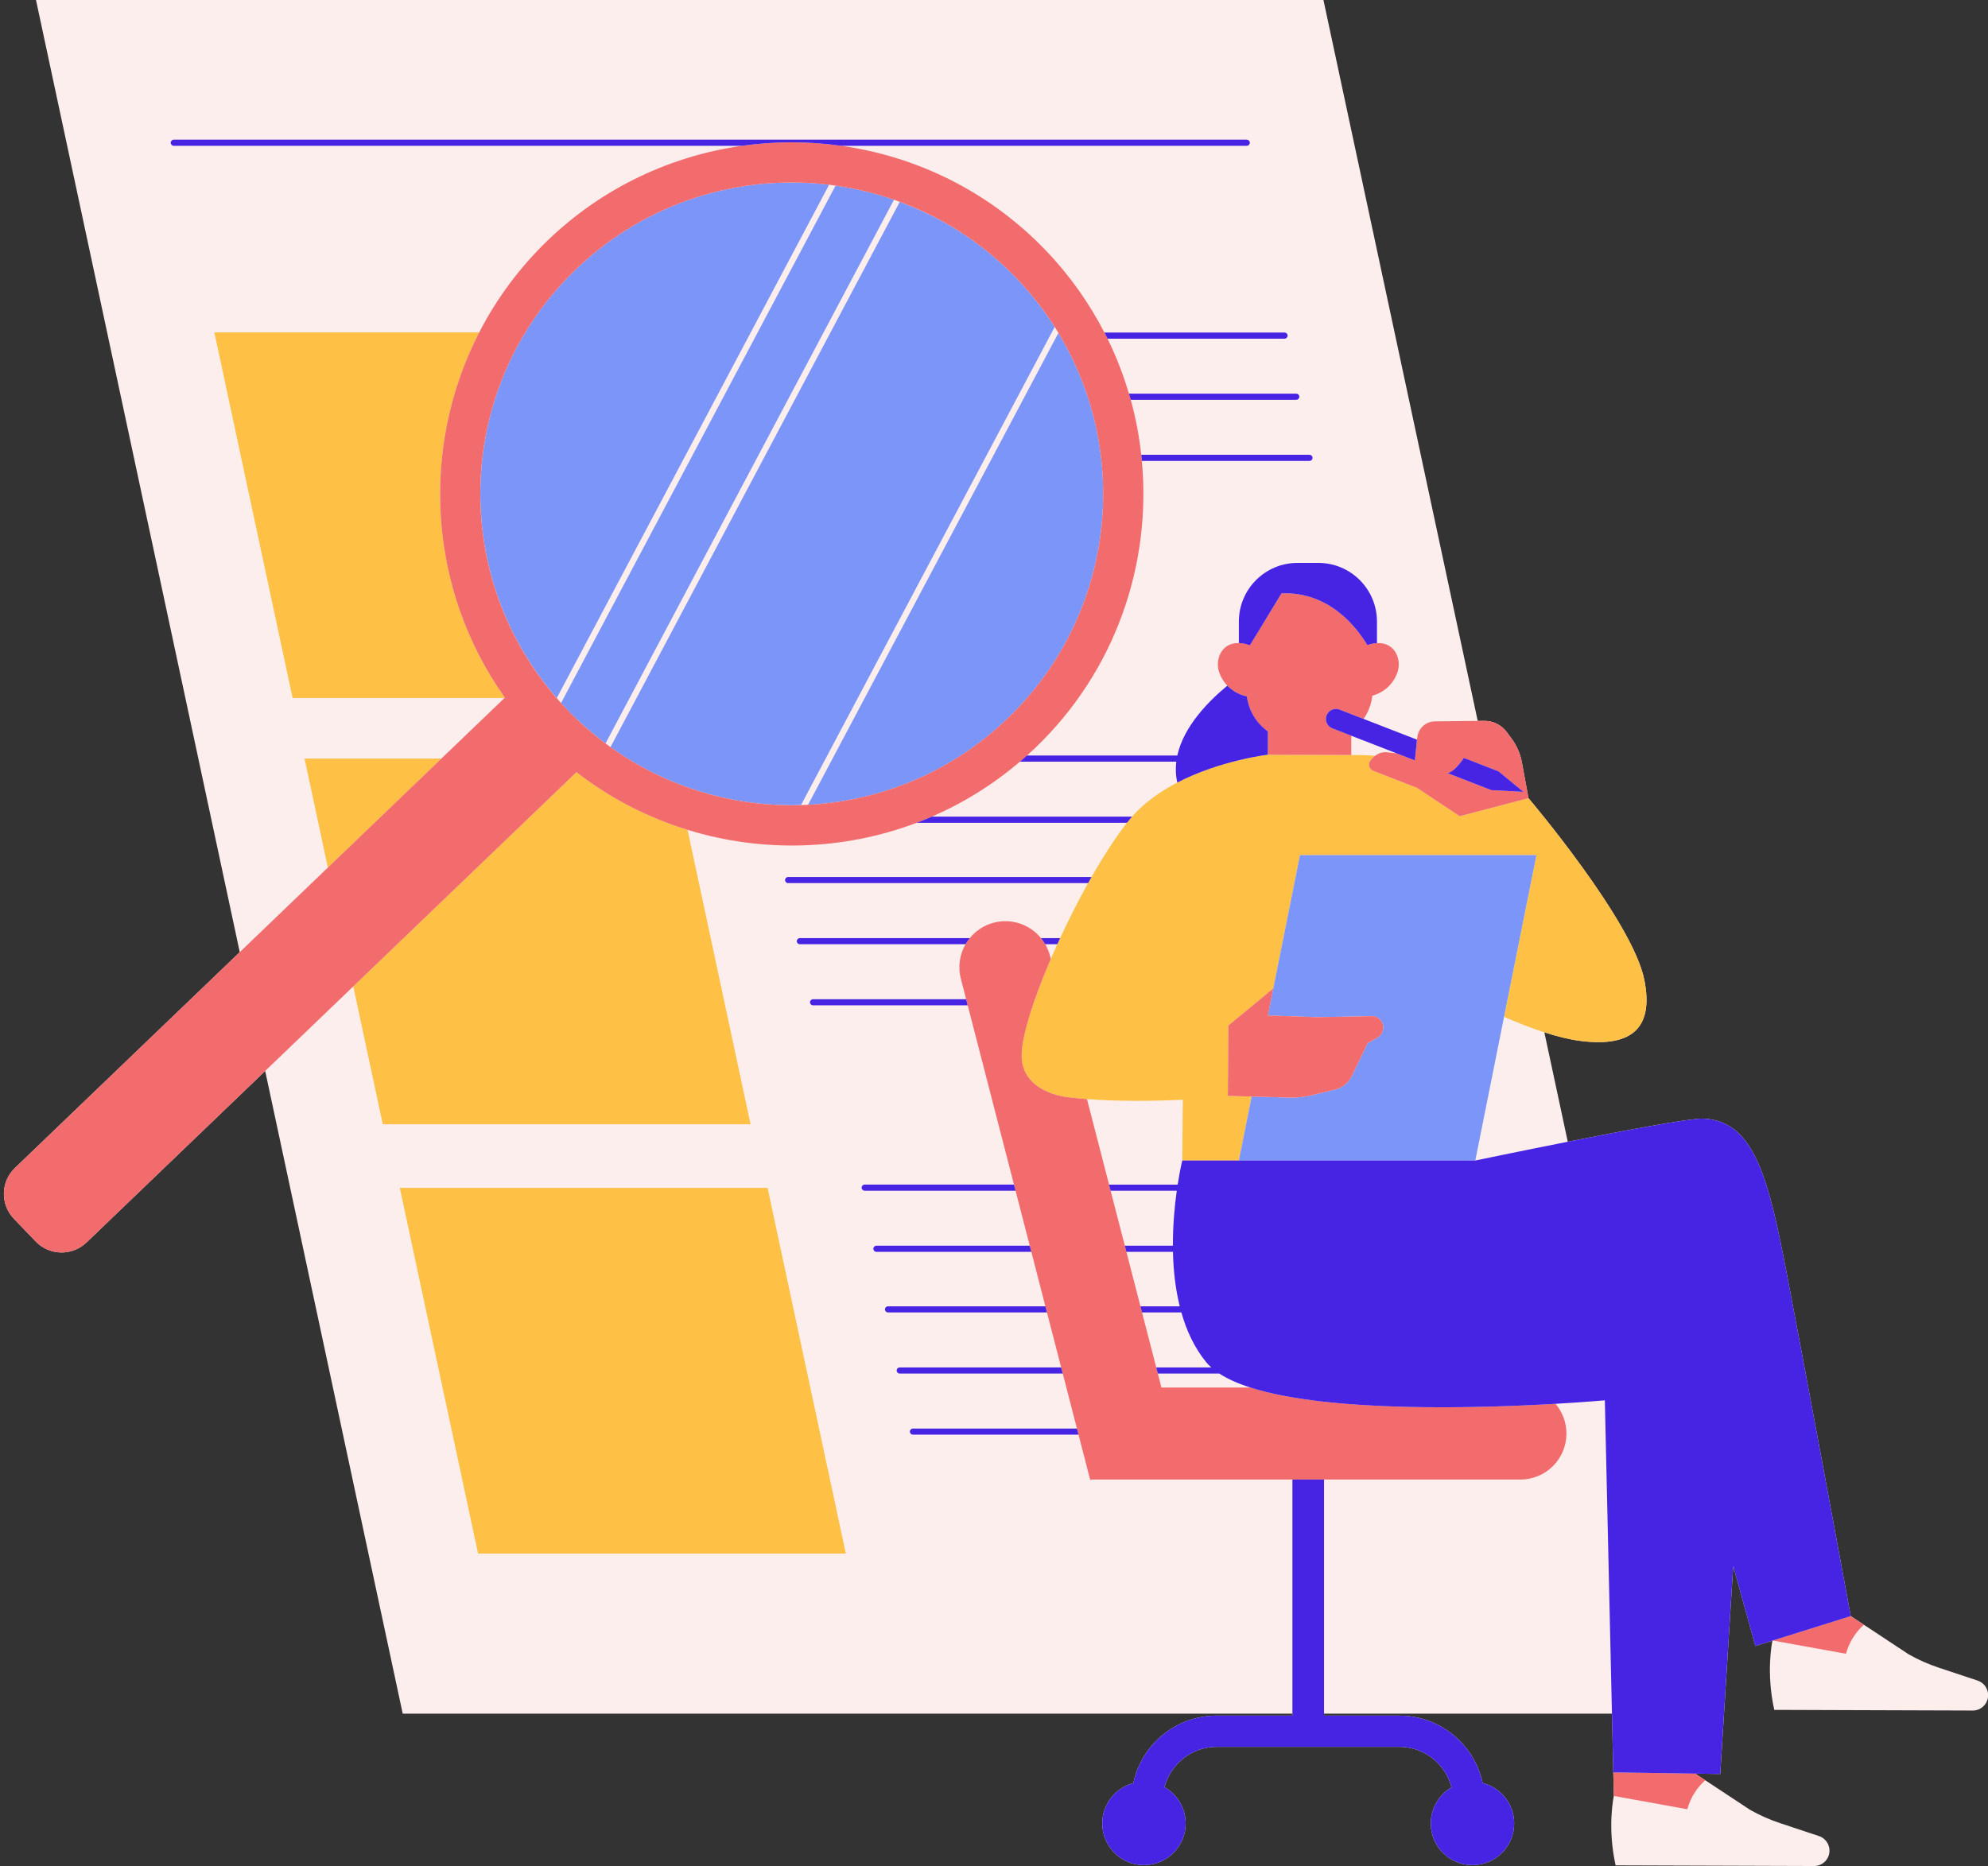
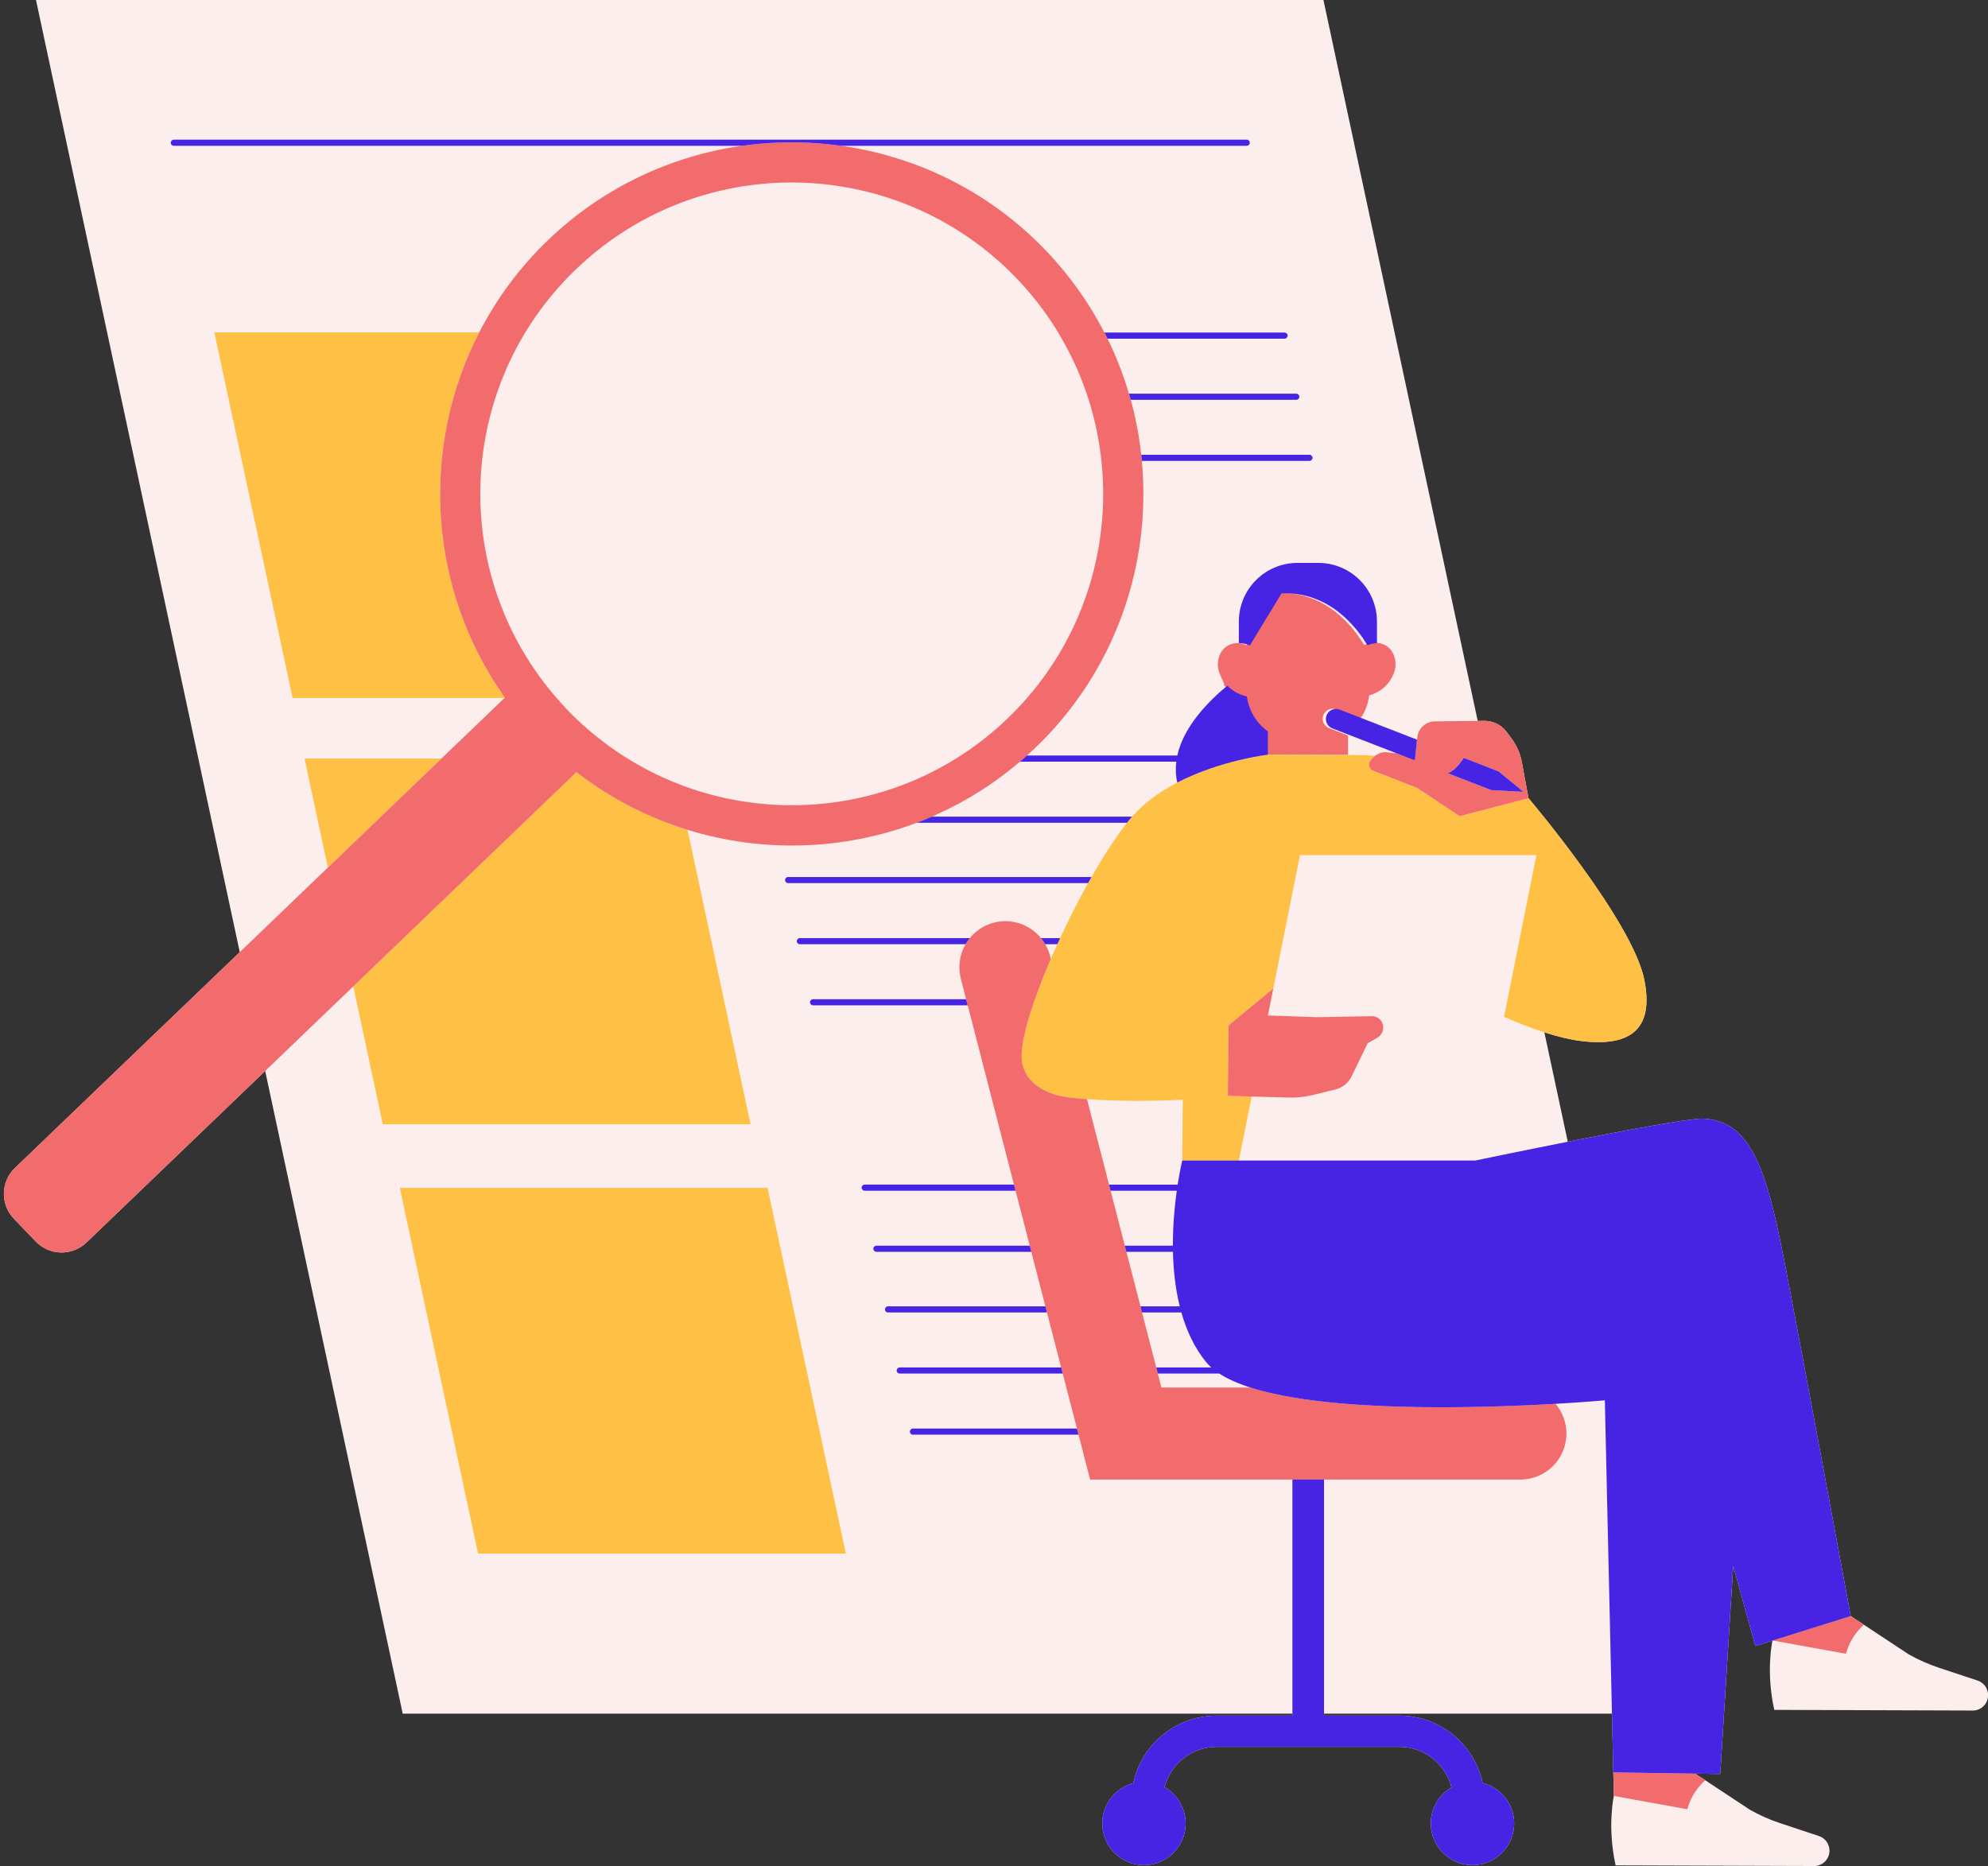
<svg xmlns="http://www.w3.org/2000/svg" height="529.5" preserveAspectRatio="xMidYMid meet" version="1.0" viewBox="-1.1 0.0 564.0 529.5" width="564.0" zoomAndPan="magnify">
  <rect x="-1.1" y="0.0" width="564.0" height="529.5" fill="#333333" stroke="none" />
  <g id="change1_1">
    <path d="M562.938,481.009c0,2.335-1.837,4.256-4.17,4.36l-56.505-0.186c-2.371-10.669-0.625-19.145-0.517-19.649 l-4.856,1.521l-6.273-22.712l-3.679,59.035l-6.918-0.105L480,503.379l2.683,1.771l12.748,8.416c2.732,1.537,5.606,2.807,8.581,3.794 l10.927,3.624c1.785,0.592,2.991,2.262,2.991,4.143c0,2.335-1.837,4.256-4.17,4.36l-56.505-0.186 c-2.445-11.001-0.507-19.697-0.507-19.697l-0.152-6.684l-0.378-16.655h-81.688v0.551h21.358c11.619,0,21.315,8.199,23.639,19.125 c5.137,1.288,8.947,5.923,8.947,11.46c0,6.532-5.295,11.828-11.828,11.828s-11.828-5.295-11.828-11.828 c0-4.365,2.371-8.168,5.89-10.218c-1.7-6.607-7.69-11.511-14.819-11.511h-51.813c-7.106,0-13.08,4.87-14.803,11.442 c3.581,2.033,6.002,5.874,6.002,10.286c0,6.532-5.295,11.828-11.828,11.828c-6.532,0-11.828-5.295-11.828-11.828 c0-5.487,3.741-10.088,8.808-11.424c2.31-10.944,12.016-19.161,23.647-19.161h21.487v-0.551H113.154L74.132,303.889l-50.694,48.67 c-4.061,3.899-10.514,3.767-14.413-0.294l-6.184-6.441c-3.899-4.061-3.767-10.514,0.294-14.413l63.784-61.237L9.111,0h365.252 l43.769,204.562l1.837-0.019c2.511-0.026,4.883,1.151,6.381,3.166l1.372,1.846c1.485,1.997,2.491,4.308,2.942,6.755l1.877,10.183 c0,0,29.455,34.705,32.84,51.472c2.616,12.955-2.694,19.327-17.985,17.415c-3.174-0.397-6.686-1.269-10.358-2.453l6.642,31.045 c16.224-3.208,34.629-6.66,38.285-6.566c0,0,0,0,0,0c0.003,0,0.006-0.002,0.008-0.002c0.793-0.006,1.563,0.078,2.315,0.233 c12.773,2.049,16.622,18.375,21.377,42.985c0.002,0.01,0.004,0.02,0.006,0.031c4.261,22.06,18.294,97.915,18.294,97.919l3.724,2.459 l12.747,8.416c2.732,1.537,5.606,2.807,8.581,3.794l10.927,3.624C561.732,477.458,562.938,479.128,562.938,481.009z" fill="#fbeeec" />
  </g>
  <g id="change2_1">
    <path d="M216.664,337.075l22.2,103.756H134.53l-22.2-103.756H216.664z M85.3,215.254l6.616,30.92l32.206-30.92H85.3z M193.959,235.466c-11.2-3.453-21.896-8.905-31.518-16.358L99.13,279.89l8.37,39.12h104.334L193.959,235.466z M142.136,197.959 c-21.848-30.715-24.148-70.949-7.281-103.648H59.715l22.2,103.756h60.11L142.136,197.959z M465.382,277.966 c-3.385-16.767-32.84-51.472-32.84-51.472l-19.524,5.107l-12.113-8.053l-12.406-4.828c-1.215-0.473-1.594-2.007-0.739-2.991 l0.551-0.634c0.197-0.227,0.429-0.412,0.66-0.595c-0.011-0.002-0.023-0.004-0.034-0.005c-0.258-0.037-0.541-0.068-0.839-0.095 c-0.048-0.004-0.1-0.007-0.148-0.011c-1.951-0.164-4.514-0.141-5.693-0.154l-23.656-0.079c0,0-13.417,1.545-25.698,7.902 c-4.728,2.447-9.279,5.61-12.839,9.672c-0.252,0.288-0.509,0.572-0.751,0.869c-0.225,0.276-0.455,0.575-0.683,0.865 c-3.206,4.075-6.665,9.434-10.058,15.39c-0.327,0.574-0.654,1.15-0.979,1.734c-2.774,4.981-5.476,10.311-7.932,15.606 c-0.268,0.579-0.534,1.157-0.797,1.734c-0.637,1.401-1.258,2.798-1.853,4.181c-4.888,11.356-8.268,21.839-8.268,27.416 c0.001,8.119,7.671,11.175,13.266,11.853c1.667,0.202,3.436,0.367,5.266,0.504c8.606,0.642,18.671,0.593,27.189,0.163l-0.16,17.258 h0v0h16.062L354,311.146l-6.753-0.188l0.16-19.968l12.729-10.511l7.572-37.841h38.845h28.231l-9.181,45.883 c3.864,1.694,7.731,3.212,11.436,4.406c3.671,1.184,7.183,2.056,10.358,2.453C462.688,297.293,467.998,290.921,465.382,277.966z M360.136,280.48L360.136,280.48l-0.019,0.096L360.136,280.48z" fill="#fec045" />
  </g>
  <g id="change3_1">
-     <path d="M252.526,56.677L170.69,210.943c-3.83-2.86-7.496-6.036-10.915-9.598c-0.586-0.61-1.136-1.241-1.701-1.863 l77.878-146.807C241.57,53.469,247.12,54.804,252.526,56.677z M170.684,210.955c0.331,0.247,0.661,0.496,0.994,0.738 c-0.333-0.242-0.657-0.503-0.988-0.75L170.684,210.955z M156.839,198.109c0.283,0.325,0.576,0.645,0.865,0.966 c-0.293-0.327-0.562-0.666-0.849-0.996L156.839,198.109z M162.32,76.397c-34.144,32.781-36.204,86.363-5.466,121.682l77.271-145.662 C208.726,49.363,182.214,57.299,162.32,76.397z M226.133,228.46c0.593-0.017,1.185-0.049,1.778-0.079 c-0.587,0.029-1.175,0.033-1.763,0.05L226.133,228.46z M287.268,78.943c-9.577-9.976-20.946-17.17-33.104-21.654l-82.07,154.708 c16.04,11.507,35.102,16.993,54.053,16.435l71.967-135.662C295.018,87.904,291.416,83.263,287.268,78.943z M298.117,92.765 l-0.002,0.004c0.115,0.18,0.241,0.355,0.355,0.536C298.356,93.123,298.232,92.946,298.117,92.765z M253.028,56.851 c0.382,0.135,0.756,0.298,1.137,0.438l0.016-0.03C253.798,57.118,253.412,56.987,253.028,56.851z M228.145,228.369 c20.457-1.063,40.642-9.178,56.578-24.478c30.383-29.17,35.37-74.82,14.447-109.412L228.145,228.369z M406.553,242.639h-38.845 l-7.591,37.937l-1.516,7.576l14.001,0.475l15.496-0.281c1.688-0.031,3.104,1.269,3.218,2.953c0.089,1.316-0.587,2.565-1.737,3.21 l-2.67,1.497l-4.531,9.364c-0.92,1.902-2.643,3.294-4.696,3.795l-6.412,1.564c-2.19,0.534-4.442,0.773-6.695,0.711L354,311.146 l-3.633,18.154h67.077l8.16-40.778l9.181-45.883H406.553z" fill="#7b95f9" />
-   </g>
+     </g>
  <g id="change4_1">
-     <path d="M290.223,214.387c0.817-0.735,1.641-1.459,2.44-2.226c22.808-21.897,32.915-52.106,30.185-81.38 c-0.054-0.578-0.108-1.156-0.172-1.734c-0.582-5.256-1.564-10.476-2.979-15.606c-0.16-0.581-0.349-1.155-0.52-1.734 c-1.574-5.326-3.586-10.55-6.068-15.606c-0.285-0.582-0.586-1.157-0.883-1.734c-4.307-8.356-9.853-16.243-16.688-23.362 c-16.068-16.737-36.616-26.62-57.982-29.633c-9.319-1.314-18.789-1.317-28.117,0c-20.029,2.828-39.385,11.709-55.058,26.757 c-8.132,7.807-14.625,16.682-19.526,26.183c-16.867,32.699-14.567,72.933,7.281,103.648l-0.112,0.108l-17.902,17.187l-32.206,30.92 l-24.998,23.999L3.134,331.411c-4.061,3.899-4.193,10.352-0.294,14.413l6.184,6.441c3.899,4.061,10.352,4.193,14.413,0.294 l50.694-48.67L99.13,279.89l63.31-60.782c9.622,7.453,20.319,12.905,31.518,16.358c21.182,6.53,44.15,5.896,65.025-2.004 c1.432-0.542,2.853-1.124,4.264-1.734c8.886-3.843,17.326-9.046,25.015-15.606C288.924,215.557,289.573,214.971,290.223,214.387z M228.145,228.369l-0.001,0.002c-0.078,0.004-0.155,0.007-0.233,0.01c-19.528,0.963-39.278-4.521-55.816-16.385l-0.002,0.004 c-0.139-0.1-0.276-0.207-0.415-0.308c-4.193-3.045-8.188-6.478-11.903-10.348c-0.586-0.61-1.136-1.241-1.701-1.863l-0.003,0.005 c-0.124-0.136-0.245-0.275-0.368-0.411c-31.643-35.301-29.846-89.591,4.617-122.678c19.893-19.099,46.406-27.034,71.805-23.98 l0.002-0.003c0.611,0.073,1.219,0.17,1.828,0.256l-0.002,0.004c5.618,0.794,11.168,2.129,16.573,4.002l0.002-0.004 c0.167,0.058,0.333,0.118,0.5,0.177c12.589,4.448,24.363,11.804,34.241,22.092c4.301,4.48,8.03,9.299,11.201,14.362 c0.241,0.385,0.472,0.775,0.707,1.163l-0.006,0.012c20.923,34.592,15.936,80.242-14.447,109.412 C268.787,219.191,248.601,227.306,228.145,228.369z M440.197,398.334c1.932,2.276,3.102,5.219,3.102,8.438 c0,7.211-5.846,13.056-13.056,13.056h-55.714h-8.969h-56.95l-0.416,0.107l-3.315-12.846l-0.447-1.734l-4.028-15.606l-0.447-1.734 l-4.028-15.606l-0.448-1.734l-3.991-15.464l-0.447-1.734l-4.028-15.606l-0.447-1.734l-13.128-50.87l-0.447-1.734l-1.502-5.82 c-0.89-3.448-0.312-6.928,1.338-9.786c0.352-0.611,0.761-1.187,1.208-1.734c1.697-2.078,4.036-3.663,6.833-4.384 c5.087-1.313,10.238,0.57,13.362,4.384c0.443,0.541,0.843,1.119,1.198,1.734c0.577,1.001,1.042,2.088,1.345,3.261l0.237,0.92 c-4.888,11.356-8.268,21.839-8.268,27.416c0.001,8.119,7.671,11.175,13.266,11.853c1.667,0.202,3.436,0.367,5.266,0.504l6.26,24.257 l0.447,1.734l4.028,15.606l0.447,1.734l3.991,15.464l0.448,1.734l4.028,15.606l0.447,1.734l1.024,3.967h25.245 C376.025,400.869,418.269,399.606,440.197,398.334z M527.692,461.032c-1.994,1.786-4.044,4.431-5.097,8.231l-20.748-3.761 l22.121-6.929c-0.001-0.004-14.033-75.859-18.294-97.919c-0.002-0.01-0.004-0.02-0.006-0.03c0.002,0.01,0.004,0.02,0.006,0.031 c4.261,22.06,18.294,97.915,18.294,97.919L527.692,461.032z M481.976,317.406c0.793-0.006,1.563,0.078,2.315,0.233 c-0.747-0.12-1.513-0.21-2.323-0.231C481.97,317.407,481.973,317.406,481.976,317.406z M480,503.379l2.683,1.771 c-1.994,1.786-4.043,4.431-5.097,8.231l-20.84-3.777l-0.152-6.684l23.423,0.354L480,503.379z M392.485,213.465 c-1.275-0.143-2.526,0.251-3.514,1.033c-0.231,0.183-0.463,0.368-0.66,0.595l-0.551,0.634c-0.855,0.984-0.476,2.519,0.739,2.991 l12.406,4.828l12.113,8.053l19.524-5.107l-1.877-10.183c-0.451-2.447-1.458-4.758-2.942-6.755l-1.372-1.846 c-1.498-2.015-3.87-3.192-6.381-3.166l-1.837,0.019l-12.153,0.127c-2.532,0.026-4.655,1.92-4.971,4.432l-0.057,0.453l-0.016,0.008 l-0.031,0.302l-0.597,5.897l-5.199-2.021L392.485,213.465z M424.053,218.884l7.046,5.804l-9.116-0.48l-12.417-4.827 c1.751-0.362,3.677-2.905,4.634-4.327L424.053,218.884z M344.836,190.925c-1.326-3.538,0.442-8.599,5.532-8.455 c0.295,0.008,0.597,0.027,0.915,0.072c0.815,0.115,1.55,0.324,2.224,0.589l8.962-14.761c13.491-0.54,21.284,9.579,24.344,14.689 c0.626-0.231,1.308-0.411,2.051-0.516c0.238-0.034,0.461-0.041,0.686-0.054c5.261-0.3,7.105,4.848,5.76,8.437 c-1.558,4.158-4.754,5.821-7.078,6.493c-0.275,2.426-1.15,4.668-2.475,6.576l-6.804-2.645c-1.47-0.572-3.125,0.157-3.697,1.627h0 c-0.208,0.534-0.239,1.092-0.131,1.614c0.191,0.915,0.822,1.719,1.758,2.083l5.375,2.09v5.471l-23.656-0.079v-6.624 c-3.201-2.282-5.425-5.831-5.945-9.92c-1.559-0.348-3.747-1.166-5.553-3.048C346.211,193.631,345.409,192.454,344.836,190.925z M360.117,280.576l-1.516,7.576l14.001,0.475l15.496-0.281c1.688-0.031,3.104,1.269,3.218,2.953c0.089,1.316-0.587,2.565-1.737,3.21 l-2.67,1.497l-4.531,9.364c-0.92,1.902-2.643,3.294-4.696,3.795l-6.412,1.564c-2.19,0.534-4.442,0.773-6.695,0.711L354,311.146 l-6.753-0.188l0.16-19.968l12.729-10.511L360.117,280.576z" fill="#f26b6d" />
+     <path d="M290.223,214.387c0.817-0.735,1.641-1.459,2.44-2.226c22.808-21.897,32.915-52.106,30.185-81.38 c-0.054-0.578-0.108-1.156-0.172-1.734c-0.582-5.256-1.564-10.476-2.979-15.606c-0.16-0.581-0.349-1.155-0.52-1.734 c-1.574-5.326-3.586-10.55-6.068-15.606c-0.285-0.582-0.586-1.157-0.883-1.734c-4.307-8.356-9.853-16.243-16.688-23.362 c-16.068-16.737-36.616-26.62-57.982-29.633c-9.319-1.314-18.789-1.317-28.117,0c-20.029,2.828-39.385,11.709-55.058,26.757 c-8.132,7.807-14.625,16.682-19.526,26.183c-16.867,32.699-14.567,72.933,7.281,103.648l-0.112,0.108l-17.902,17.187l-32.206,30.92 l-24.998,23.999L3.134,331.411c-4.061,3.899-4.193,10.352-0.294,14.413l6.184,6.441c3.899,4.061,10.352,4.193,14.413,0.294 l50.694-48.67L99.13,279.89l63.31-60.782c9.622,7.453,20.319,12.905,31.518,16.358c21.182,6.53,44.15,5.896,65.025-2.004 c1.432-0.542,2.853-1.124,4.264-1.734c8.886-3.843,17.326-9.046,25.015-15.606C288.924,215.557,289.573,214.971,290.223,214.387z M228.145,228.369l-0.001,0.002c-0.078,0.004-0.155,0.007-0.233,0.01c-19.528,0.963-39.278-4.521-55.816-16.385l-0.002,0.004 c-0.139-0.1-0.276-0.207-0.415-0.308c-4.193-3.045-8.188-6.478-11.903-10.348c-0.586-0.61-1.136-1.241-1.701-1.863l-0.003,0.005 c-0.124-0.136-0.245-0.275-0.368-0.411c-31.643-35.301-29.846-89.591,4.617-122.678c19.893-19.099,46.406-27.034,71.805-23.98 l0.002-0.003c0.611,0.073,1.219,0.17,1.828,0.256l-0.002,0.004c5.618,0.794,11.168,2.129,16.573,4.002l0.002-0.004 c0.167,0.058,0.333,0.118,0.5,0.177c12.589,4.448,24.363,11.804,34.241,22.092c4.301,4.48,8.03,9.299,11.201,14.362 c0.241,0.385,0.472,0.775,0.707,1.163l-0.006,0.012c20.923,34.592,15.936,80.242-14.447,109.412 C268.787,219.191,248.601,227.306,228.145,228.369z M440.197,398.334c1.932,2.276,3.102,5.219,3.102,8.438 c0,7.211-5.846,13.056-13.056,13.056h-55.714h-8.969h-56.95l-0.416,0.107l-3.315-12.846l-0.447-1.734l-4.028-15.606l-0.447-1.734 l-4.028-15.606l-0.448-1.734l-3.991-15.464l-0.447-1.734l-4.028-15.606l-0.447-1.734l-13.128-50.87l-0.447-1.734l-1.502-5.82 c-0.89-3.448-0.312-6.928,1.338-9.786c0.352-0.611,0.761-1.187,1.208-1.734c1.697-2.078,4.036-3.663,6.833-4.384 c5.087-1.313,10.238,0.57,13.362,4.384c0.443,0.541,0.843,1.119,1.198,1.734c0.577,1.001,1.042,2.088,1.345,3.261l0.237,0.92 c-4.888,11.356-8.268,21.839-8.268,27.416c0.001,8.119,7.671,11.175,13.266,11.853c1.667,0.202,3.436,0.367,5.266,0.504l6.26,24.257 l0.447,1.734l4.028,15.606l0.447,1.734l3.991,15.464l0.448,1.734l4.028,15.606l0.447,1.734l1.024,3.967h25.245 C376.025,400.869,418.269,399.606,440.197,398.334z M527.692,461.032c-1.994,1.786-4.044,4.431-5.097,8.231l-20.748-3.761 l22.121-6.929c-0.001-0.004-14.033-75.859-18.294-97.919c-0.002-0.01-0.004-0.02-0.006-0.03c0.002,0.01,0.004,0.02,0.006,0.031 c4.261,22.06,18.294,97.915,18.294,97.919L527.692,461.032z M481.976,317.406c0.793-0.006,1.563,0.078,2.315,0.233 c-0.747-0.12-1.513-0.21-2.323-0.231C481.97,317.407,481.973,317.406,481.976,317.406z M480,503.379l2.683,1.771 c-1.994,1.786-4.043,4.431-5.097,8.231l-20.84-3.777l-0.152-6.684l23.423,0.354L480,503.379z M392.485,213.465 c-1.275-0.143-2.526,0.251-3.514,1.033c-0.231,0.183-0.463,0.368-0.66,0.595l-0.551,0.634c-0.855,0.984-0.476,2.519,0.739,2.991 l12.406,4.828l12.113,8.053l19.524-5.107l-1.877-10.183c-0.451-2.447-1.458-4.758-2.942-6.755l-1.372-1.846 c-1.498-2.015-3.87-3.192-6.381-3.166l-1.837,0.019l-12.153,0.127c-2.532,0.026-4.655,1.92-4.971,4.432l-0.057,0.453l-0.016,0.008 l-0.031,0.302l-0.597,5.897l-5.199-2.021L392.485,213.465z M424.053,218.884l7.046,5.804l-9.116-0.48l-12.417-4.827 c1.751-0.362,3.677-2.905,4.634-4.327L424.053,218.884z M344.836,190.925c-1.326-3.538,0.442-8.599,5.532-8.455 c0.815,0.115,1.55,0.324,2.224,0.589l8.962-14.761c13.491-0.54,21.284,9.579,24.344,14.689 c0.626-0.231,1.308-0.411,2.051-0.516c0.238-0.034,0.461-0.041,0.686-0.054c5.261-0.3,7.105,4.848,5.76,8.437 c-1.558,4.158-4.754,5.821-7.078,6.493c-0.275,2.426-1.15,4.668-2.475,6.576l-6.804-2.645c-1.47-0.572-3.125,0.157-3.697,1.627h0 c-0.208,0.534-0.239,1.092-0.131,1.614c0.191,0.915,0.822,1.719,1.758,2.083l5.375,2.09v5.471l-23.656-0.079v-6.624 c-3.201-2.282-5.425-5.831-5.945-9.92c-1.559-0.348-3.747-1.166-5.553-3.048C346.211,193.631,345.409,192.454,344.836,190.925z M360.117,280.576l-1.516,7.576l14.001,0.475l15.496-0.281c1.688-0.031,3.104,1.269,3.218,2.953c0.089,1.316-0.587,2.565-1.737,3.21 l-2.67,1.497l-4.531,9.364c-0.92,1.902-2.643,3.294-4.696,3.795l-6.412,1.564c-2.19,0.534-4.442,0.773-6.695,0.711L354,311.146 l-6.753-0.188l0.16-19.968l12.729-10.511L360.117,280.576z" fill="#f26b6d" />
  </g>
  <g id="change5_1">
    <path d="M209.439,41.371H48.203c-0.479,0-0.867-0.388-0.867-0.867c0-0.479,0.388-0.867,0.867-0.867h304.404 c0.479,0,0.867,0.388,0.867,0.867c0,0.479-0.388,0.867-0.867,0.867h-115.05C228.237,40.057,218.768,40.054,209.439,41.371z M258.983,233.462h59.646c0.228-0.29,0.458-0.589,0.683-0.865c0.242-0.297,0.499-0.581,0.751-0.869h-56.816 C261.836,232.338,260.415,232.92,258.983,233.462z M322.848,130.781h47.554c0.479,0,0.867-0.388,0.867-0.867 s-0.388-0.867-0.867-0.867h-47.726C322.74,129.624,322.794,130.203,322.848,130.781z M319.697,113.44h46.961 c0.479,0,0.867-0.388,0.867-0.867s-0.388-0.867-0.867-0.867h-47.48C319.349,112.285,319.537,112.859,319.697,113.44z M313.11,96.1 h50.221c0.479,0,0.867-0.388,0.867-0.867c0-0.479-0.388-0.867-0.867-0.867h-51.104C312.524,94.943,312.824,95.518,313.11,96.1z M400.308,215.781l0.597-5.897l-15.149-5.89l-6.804-2.645c-1.47-0.572-3.125,0.157-3.697,1.627h0 c-0.208,0.534-0.239,1.092-0.131,1.614c0.191,0.915,0.822,1.719,1.758,2.083l5.375,2.09l12.851,4.996L400.308,215.781z M332.902,222.056c12.281-6.357,25.698-7.902,25.698-7.902v-6.624c-3.201-2.282-5.425-5.831-5.945-9.92 c-1.559-0.348-3.747-1.166-5.553-3.048c-5.285,4.342-12.393,11.524-14.195,19.826h-42.685c-0.65,0.584-1.299,1.17-1.96,1.734h44.352 C332.379,218.055,332.442,220.039,332.902,222.056z M274.036,266.192h-48.216c-0.479,0-0.867,0.388-0.867,0.867 c0,0.479,0.388,0.867,0.867,0.867h47.008C273.181,267.315,273.589,266.739,274.036,266.192z M431.099,224.688l-7.046-5.804 l-9.853-3.831c-0.957,1.422-2.882,3.966-4.634,4.327l12.417,4.827L431.099,224.688z M388.099,214.398 c-0.019-0.001-0.036-0.011-0.055-0.011h-0.093C387.999,214.391,388.051,214.394,388.099,214.398z M350.367,176.367v6.103 c0.295,0.008,0.597,0.027,0.915,0.072c0.815,0.115,1.55,0.324,2.224,0.589l8.962-14.761c13.491-0.54,21.284,9.579,24.344,14.689 c0.626-0.231,1.308-0.411,2.051-0.516c0.238-0.034,0.461-0.041,0.686-0.054v-6.12c0-9.191-7.451-16.642-16.642-16.642h-5.899 C357.818,159.725,350.367,167.176,350.367,176.367z M299.956,388.015h-45.798c-0.479,0-0.867,0.388-0.867,0.867 c0,0.479,0.388,0.867,0.867,0.867h46.245L299.956,388.015z M272.992,283.532h-43.427c-0.479,0-0.867,0.388-0.867,0.867 c0,0.479,0.388,0.867,0.867,0.867h43.875L272.992,283.532z M221.626,249.718c0,0.479,0.388,0.867,0.867,0.867h85.099 c0.325-0.584,0.652-1.16,0.979-1.734h-86.078C222.014,248.851,221.626,249.239,221.626,249.718z M505.673,360.654 c-0.002-0.01-0.004-0.02-0.006-0.03c-4.755-24.61-8.604-40.936-21.377-42.985c-0.747-0.12-1.513-0.21-2.323-0.231c0,0,0,0,0,0 c-3.656-0.094-22.062,3.357-38.285,6.566c-13.921,2.753-26.238,5.327-26.238,5.327h-67.077h-16.062v0 c0,0.001-0.643,2.629-1.297,6.835h-19.473l0.447,1.734h18.77c-0.593,4.235-1.12,9.694-1.099,15.606h-13.643l0.447,1.734h13.213 c0.112,5.054,0.664,10.364,1.926,15.464h-11.148l0.448,1.734h11.159c1.466,5.171,3.715,10.065,7.086,14.163 c0.412,0.501,0.891,0.979,1.406,1.443h-15.623l0.447,1.734h17.444c2.365,1.545,5.355,2.857,8.825,3.967 c22.384,7.154,64.628,5.89,86.556,4.619c8.538-0.495,14-0.991,14.002-0.991l2.017,88.922l0.378,16.655l23.423,0.354l6.918,0.105 l3.679-59.035l6.273,22.712l4.856-1.521l0.102-0.032l22.121-6.929C523.967,458.569,509.935,382.714,505.673,360.654z M419.526,505.94c-2.323-10.926-12.02-19.125-23.639-19.125h-21.358v-0.551v-66.437h-8.969v66.437v0.551h-21.487 c-11.632,0-21.338,8.217-23.647,19.161c-5.067,1.336-8.808,5.937-8.808,11.424c0,6.532,5.295,11.828,11.828,11.828 c6.532,0,11.828-5.295,11.828-11.828c0-4.412-2.421-8.253-6.002-10.286c1.723-6.573,7.697-11.442,14.803-11.442h51.813 c7.129,0,13.119,4.903,14.819,11.511c-3.518,2.049-5.89,5.853-5.89,10.218c0,6.532,5.295,11.828,11.828,11.828 s11.828-5.295,11.828-11.828C428.472,511.863,424.663,507.229,419.526,505.94z M257.903,405.355c-0.479,0-0.867,0.388-0.867,0.867 c0,0.479,0.388,0.867,0.867,0.867h46.976l-0.447-1.734H257.903z M299.661,266.192h-5.429c0.443,0.541,0.843,1.119,1.198,1.734h3.435 C299.126,267.348,299.392,266.771,299.661,266.192z M286.568,336.136h-42.359c-0.479,0-0.867,0.388-0.867,0.867 s0.388,0.867,0.867,0.867h42.806L286.568,336.136z M291.043,353.476h-43.506c-0.479,0-0.867,0.388-0.867,0.867 c0,0.479,0.388,0.867,0.867,0.867h43.954L291.043,353.476z M295.481,370.674H250.83c-0.479,0-0.867,0.388-0.867,0.867 c0,0.479,0.388,0.867,0.867,0.867h45.098L295.481,370.674z" fill="#4724e3" />
  </g>
</svg>